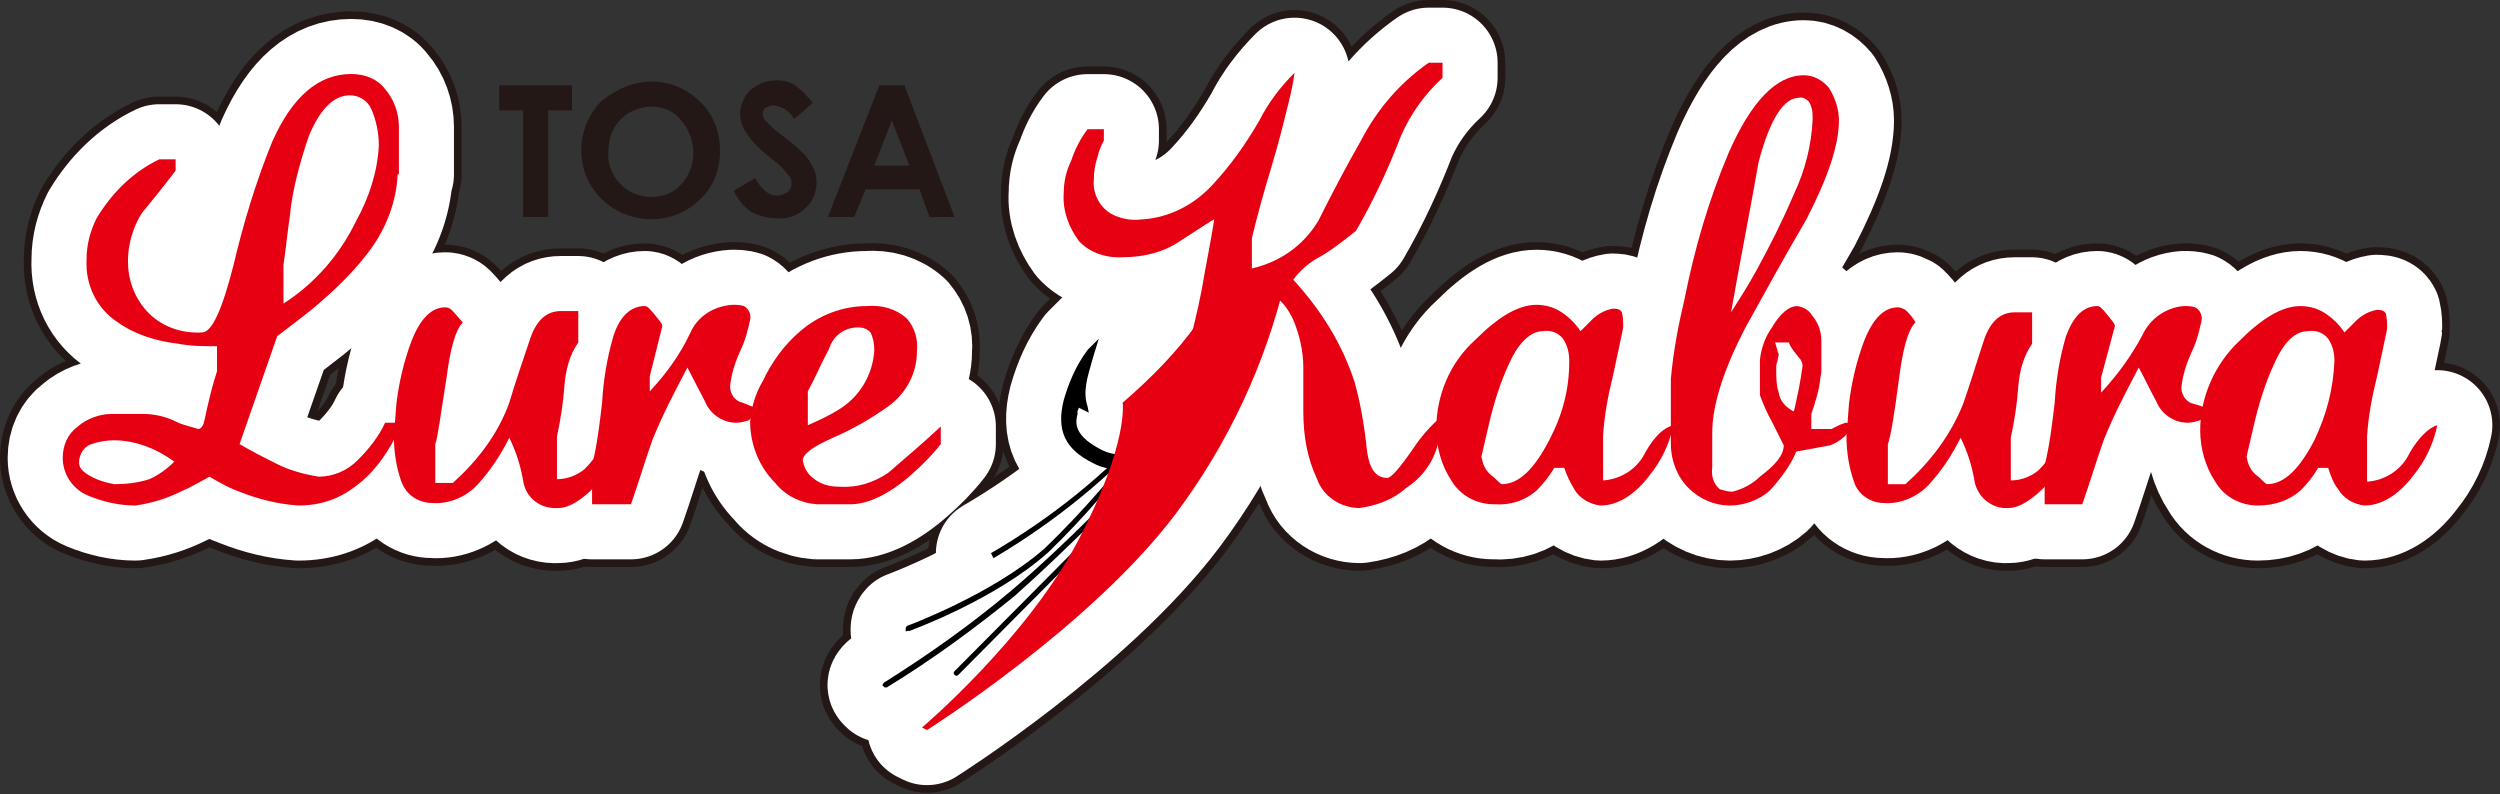
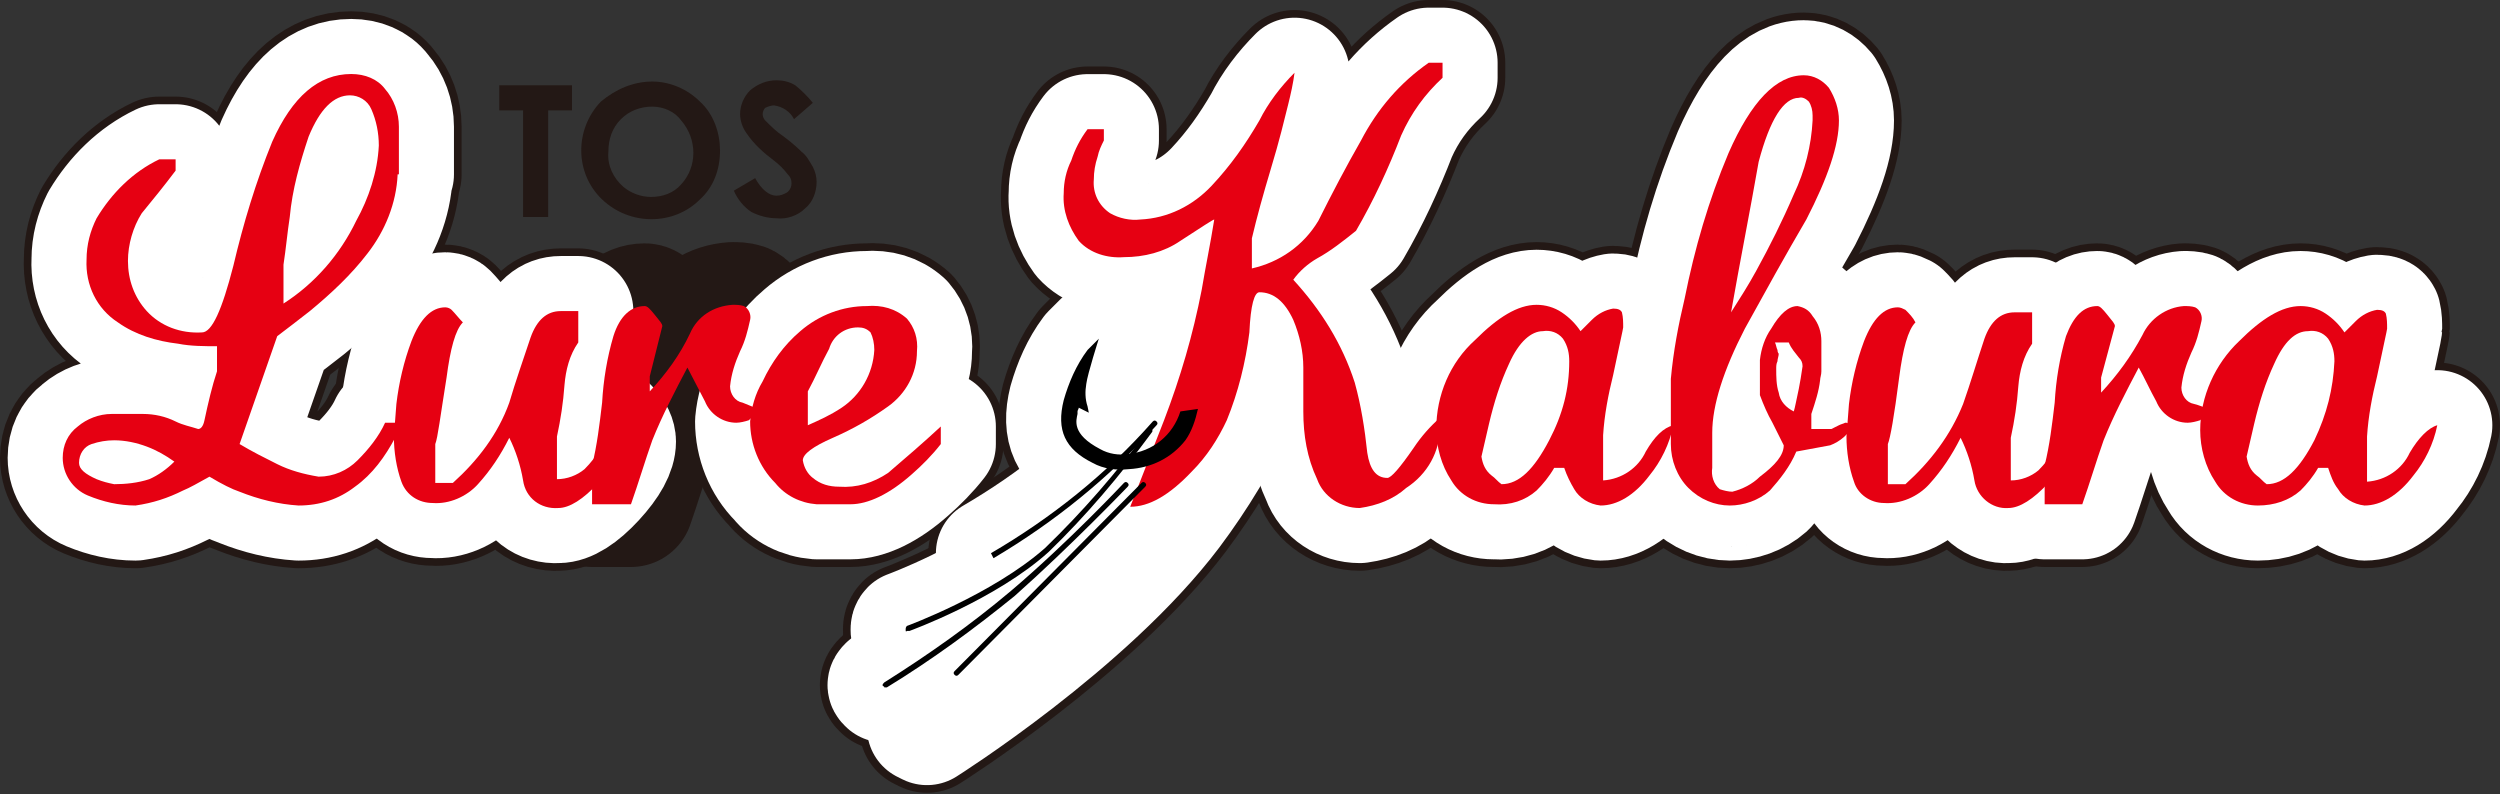
<svg xmlns="http://www.w3.org/2000/svg" version="1.1" id="レイヤー_1" x="0px" y="0px" viewBox="0 0 199.3 63.3" style="enable-background:new 0 0 199.3 63.3;" xml:space="preserve">
  <rect x="0" y="0" width="199.3" height="63.3" fill="#333333" stroke="none" />
  <style type="text/css">
	.st0{fill:#FFFFFF;stroke:#231815;stroke-width:10;stroke-linecap:round;stroke-linejoin:round;}
	.st1{fill:#FFFFFF;stroke:#FFFFFF;stroke-width:8.78;stroke-linecap:round;stroke-linejoin:round;}
	.st2{fill:#E60012;}
	.st3{fill:#231815;}
</style>
  <path class="st0" d="M31.7,13.9c-0.1,2.3-1,4.5-2.4,6.3c-1.3,1.7-2.9,3.2-4.6,4.6c-0.9,0.7-1.8,1.4-2.6,2l-3,8.6c1,0.6,2,1.1,3,1.6  c1,0.5,2.1,0.8,3.3,1c1.2,0,2.3-0.5,3.1-1.3c0.9-0.9,1.7-1.9,2.2-3h0.8v1.2c-0.8,1.5-1.8,2.9-3.2,3.9c-1.3,1-2.8,1.5-4.5,1.5  c-1.6-0.1-3.2-0.5-4.7-1.1c-0.6-0.2-1.4-0.6-2.4-1.2c-0.9,0.5-1.6,0.9-2.1,1.1c-1.2,0.6-2.4,1-3.8,1.2C9.5,40.3,8.2,40,7,39.5  c-1.2-0.5-2-1.7-2-3c0-1,0.4-1.9,1.2-2.5c0.7-0.6,1.7-1,2.7-1h2.5c0.9,0,1.8,0.2,2.6,0.6c0.6,0.3,1.2,0.4,1.8,0.6  c0.2,0,0.4-0.2,0.5-0.7c0.3-1.4,0.6-2.7,1-3.9v-2c-1,0-2.1,0-3.1-0.2c-1.7-0.2-3.4-0.7-4.8-1.7c-1.7-1.1-2.6-3-2.5-5  c0-1.2,0.3-2.3,0.8-3.3c1.2-2,2.9-3.7,5-4.7h1.3v0.9c-0.9,1.2-1.8,2.3-2.7,3.4c-0.7,1.1-1.1,2.5-1.1,3.8c0,1.5,0.5,2.9,1.5,4  c1.1,1.2,2.7,1.8,4.4,1.7c0.8,0,1.6-1.8,2.5-5.3c0.8-3.4,1.8-6.7,3.1-9.9c1.6-3.6,3.7-5.4,6.3-5.4c1.1,0,2.1,0.4,2.7,1.2  c0.7,0.8,1.1,1.9,1.1,3V13.9z M13.9,36.8c-0.7-0.5-1.4-0.9-2.2-1.2c-0.8-0.3-1.7-0.5-2.6-0.5c-0.6,0-1.2,0.1-1.8,0.3  c-0.6,0.2-1,0.8-1,1.5c0,0.5,0.5,0.9,1.4,1.3c0.5,0.2,0.9,0.3,1.4,0.4c0.9,0,1.9-0.1,2.8-0.4C12.6,37.9,13.3,37.4,13.9,36.8z   M30.2,11.6c0-1-0.2-2-0.6-2.9c-0.3-0.7-1-1.1-1.7-1.1c-1.3,0-2.4,1.1-3.3,3.3c-0.7,2.1-1.3,4.2-1.5,6.4c-0.2,1.3-0.3,2.5-0.5,3.8  v3.1c2.5-1.6,4.5-3.9,5.8-6.6C29.4,15.8,30.1,13.7,30.2,11.6z" />
  <path class="st0" d="M49.5,35.2c0,0.9-0.6,2-1.8,3.3s-2.3,2-3.2,2c-1.4,0.1-2.6-0.8-2.8-2.2c-0.2-1.2-0.6-2.4-1.1-3.4  c-0.7,1.4-1.5,2.6-2.5,3.7c-0.9,1-2.3,1.6-3.6,1.5c-1.1,0-2.1-0.6-2.5-1.7c-0.4-1.1-0.6-2.4-0.6-3.6l0.2-2.6c0.2-1.7,0.6-3.4,1.2-5  c0.7-1.8,1.6-2.7,2.7-2.7c0.2,0,0.4,0.1,0.5,0.2c0.3,0.3,0.6,0.7,0.9,1c-0.6,0.6-1,2.1-1.3,4.4c-0.5,3.1-0.7,4.8-0.9,5.3v3.1h1.4  c2-1.8,3.6-3.9,4.5-6.4c0.5-1.7,1.1-3.4,1.7-5.2c0.5-1.4,1.3-2.1,2.4-2.1h0.5h0.4c0.2,0,0.3,0,0.5,0v2.5c-0.7,1-1,2.2-1.1,3.4  c-0.1,1.4-0.3,2.7-0.6,4.1v3.4c0.8,0,1.6-0.3,2.2-0.8c1-1,1.7-2.2,2.2-3.6C49.3,34.3,49.5,34.8,49.5,35.2z" />
  <path class="st0" d="M60.6,32.7c-0.3,0.2-0.6,0.5-0.9,0.8c-0.3,0.1-0.7,0.2-1,0.2c-1.1,0-2.1-0.7-2.5-1.7l-1.4-2.7  c-1,1.9-2,3.8-2.8,5.8c-0.6,1.7-1.1,3.4-1.7,5.1h-3.1v-3.1c0.4-1.6,0.6-3.3,0.8-5c0.1-1.8,0.4-3.6,0.9-5.3c0.5-1.6,1.4-2.4,2.5-2.4  c0.2,0,0.4,0.2,0.8,0.7s0.6,0.7,0.6,0.9L51.8,30v1.2c1.3-1.4,2.4-2.9,3.2-4.6c0.6-1.4,1.9-2.2,3.4-2.3c0.3,0,0.6,0,0.9,0.1  c0.4,0.2,0.6,0.7,0.5,1.1c-0.2,0.9-0.4,1.7-0.8,2.5c-0.4,0.9-0.7,1.8-0.8,2.8c0,0.6,0.4,1.2,1,1.3C59.7,32.3,60.2,32.5,60.6,32.7z" />
  <path class="st0" d="M75,35.4c-0.7,0.9-1.5,1.7-2.3,2.4c-1.8,1.6-3.5,2.4-4.9,2.4h-2.7c-1.3-0.1-2.5-0.7-3.3-1.7  c-1.3-1.3-2-3.1-2-4.9c0.1-1.1,0.4-2.2,1-3.2c0.7-1.5,1.7-2.9,3-4c1.5-1.3,3.4-2,5.3-2c1.2-0.1,2.3,0.2,3.2,1  c0.6,0.7,0.9,1.6,0.8,2.6c0,1.8-0.9,3.4-2.3,4.4c-1.4,1-2.8,1.8-4.4,2.5c-1.6,0.7-2.4,1.3-2.4,1.8c0.1,0.6,0.4,1.1,0.8,1.4  c0.6,0.5,1.3,0.7,2.1,0.7c1.4,0.1,2.7-0.3,3.9-1.1c1.4-1.2,2.8-2.4,4.2-3.7V35.4z M69.7,27.9c0-0.5-0.1-1-0.3-1.4  c-0.3-0.3-0.6-0.4-1-0.4c-1.1,0-2,0.7-2.3,1.7c-0.6,1.1-1.1,2.3-1.7,3.4v2.7c0.9-0.4,1.8-0.8,2.7-1.4C68.6,31.5,69.6,29.8,69.7,27.9  L69.7,27.9z" />
  <path class="st0" d="M92.8,33.5c1.3-3.4,2.3-6.8,3-10.4c0.3-1.8,0.7-3.7,1-5.6c-0.1,0-1,0.6-2.7,1.7c-1.3,0.9-2.9,1.3-4.5,1.3  c-1.3,0.1-2.7-0.3-3.6-1.3c-0.8-1.1-1.3-2.4-1.2-3.8c0-0.9,0.2-1.8,0.6-2.6c0.3-0.9,0.7-1.7,1.3-2.5H88v0.9  c-0.2,0.4-0.4,0.8-0.5,1.3c-0.2,0.6-0.3,1.2-0.3,1.8c-0.1,1.1,0.4,2.1,1.3,2.7c0.7,0.4,1.6,0.6,2.4,0.5c2.2-0.1,4.2-1.1,5.7-2.7  c1.5-1.6,2.7-3.3,3.8-5.2c0.7-1.4,1.7-2.7,2.8-3.8c-0.1,0.8-0.3,1.7-0.5,2.5c-0.3,1.2-0.7,2.9-1.4,5.2c-0.6,2-1.1,3.8-1.5,5.5v2.4  c2.2-0.5,4.1-1.8,5.3-3.8c1.1-2.2,2.2-4.3,3.4-6.4c1.3-2.5,3.1-4.6,5.4-6.2h1.1v1.2c-1.4,1.3-2.5,2.8-3.3,4.6  c-1,2.6-2.2,5.2-3.6,7.6c-1,0.8-2,1.6-3.1,2.2c-0.7,0.4-1.4,1-1.9,1.7c2.2,2.4,3.9,5.1,4.9,8.2c0.5,1.8,0.8,3.7,1,5.6  c0.2,1.3,0.7,2,1.6,2c0.3,0,1-0.8,2.1-2.4c0.6-0.9,1.3-1.7,2.1-2.4c0,0.2,0,0.4,0,0.7c0,2-1,3.8-2.7,4.9c-1,0.9-2.3,1.4-3.7,1.6  c-1.5,0-2.9-0.9-3.4-2.3c-0.8-1.7-1.1-3.5-1.1-5.4v-3.5c0-1.3-0.3-2.6-0.8-3.8c-0.7-1.5-1.6-2.2-2.7-2.2c-0.4,0-0.7,1-0.8,3.2  c-0.3,2.4-0.9,4.8-1.8,7c-0.7,1.5-1.6,2.9-2.8,4.1c-1.8,1.9-3.4,2.8-4.9,2.8L92.8,33.5z" />
  <path class="st0" d="M133.4,33.9c-0.3,1.5-1,2.9-1.9,4c-1.2,1.6-2.6,2.4-3.9,2.4c-0.9-0.1-1.7-0.6-2.1-1.3c-0.3-0.5-0.6-1.1-0.8-1.7  h-0.8c-0.4,0.7-0.9,1.3-1.4,1.8c-0.9,0.8-2.1,1.2-3.4,1.1c-1.4,0-2.7-0.7-3.4-1.9c-0.8-1.2-1.2-2.7-1.2-4.1c0-2.7,1.1-5.3,3.1-7.1  c1.8-1.8,3.4-2.8,4.9-2.8c0.7,0,1.4,0.2,2,0.6c0.6,0.4,1.1,0.9,1.5,1.5c0.4-0.4,0.7-0.7,0.9-0.9c0.5-0.5,1.1-0.8,1.7-0.9  c0.4,0,0.6,0.1,0.7,0.3c0.1,0.4,0.1,0.8,0.1,1.2c0,0.1-0.3,1.4-0.8,3.8c-0.4,1.6-0.7,3.2-0.8,4.8v3.6c1.5-0.1,2.8-1,3.4-2.3  C131.9,34.8,132.6,34.1,133.4,33.9z M125.1,28.8c0-0.6-0.1-1.2-0.5-1.8c-0.4-0.5-1-0.7-1.6-0.6c-0.9,0-1.9,0.8-2.7,2.6  c-0.7,1.5-1.2,3.1-1.6,4.8c-0.2,0.9-0.4,1.7-0.6,2.6c0.1,0.6,0.3,1.1,0.8,1.5c0.3,0.2,0.5,0.5,0.8,0.7c1.4,0,2.6-1.2,3.8-3.5  C124.6,33,125.1,31,125.1,28.8L125.1,28.8z" />
  <path class="st0" d="M147.8,33.8c-0.4,0.8-1.1,1.4-1.9,1.7l-2.7,0.5c-0.5,1.2-1.3,2.2-2.1,3.1c-0.9,0.8-2.1,1.2-3.2,1.2  c-1.2,0-2.4-0.5-3.3-1.4c-0.9-0.9-1.4-2.2-1.4-3.5v-5.2c0.2-2.2,0.6-4.3,1.1-6.4c0.8-4,1.9-7.8,3.5-11.6c1.8-4.1,3.8-6.2,6-6.2  c0.8,0,1.5,0.4,2,1c0.5,0.8,0.8,1.7,0.8,2.6c0,2-0.9,4.6-2.6,7.9c-1.7,2.9-3.3,5.8-4.9,8.7c-1.7,3.3-2.6,6.1-2.6,8.3v2.8  c-0.1,0.6,0.1,1.3,0.6,1.7c0.3,0.1,0.7,0.2,1,0.2c0.8-0.2,1.6-0.6,2.2-1.2c1.2-0.9,1.9-1.7,1.9-2.5c-0.4-0.8-0.7-1.4-0.9-1.8  c-0.4-0.7-0.7-1.4-1-2.2v-2.8c0.1-0.9,0.4-1.8,0.9-2.5c0.7-1.2,1.4-1.8,2.1-1.8c0.5,0.1,0.9,0.3,1.2,0.8c0.5,0.6,0.7,1.3,0.7,2v2.4  c0,0.3-0.1,0.5-0.1,0.7c-0.1,0.9-0.4,1.8-0.7,2.7v1.2h1.6c0.2-0.1,0.4-0.2,0.6-0.3c0.2-0.1,0.3-0.1,0.5-0.2c0.1,0,0.2,0,0.3,0.1  C147.5,33.8,147.6,33.8,147.8,33.8z M144.5,9.6V9.2c0-0.4-0.1-0.8-0.3-1.1c-0.2-0.2-0.5-0.4-0.8-0.3c-1.2,0-2.3,1.7-3.2,5.1  c-0.7,4-1.5,8-2.2,12c0.7-1.1,1.4-2.2,2-3.3c1.1-2,2.1-4,3-6.1C143.9,13.6,144.4,11.6,144.5,9.6L144.5,9.6z M143.7,29.2  c0-0.3-0.1-0.5-0.3-0.7c-0.3-0.4-0.6-0.7-0.8-1.2h-1.1c0.1,0.2,0.1,0.4,0.2,0.6c0,0.2,0.1,0.3,0.1,0.3c0,0.2-0.1,0.4-0.1,0.6  c-0.1,0.2-0.1,0.4-0.1,0.6c0,0.6,0,1.3,0.2,1.9c0.1,0.7,0.6,1.2,1.2,1.5c0.1-0.3,0.2-0.9,0.4-1.8C143.5,30.5,143.6,29.9,143.7,29.2  L143.7,29.2z" />
  <path class="st0" d="M165.1,35.2c0,0.9-0.6,2-1.8,3.3s-2.3,2-3.2,2c-1.3,0.1-2.5-0.9-2.7-2.2c-0.2-1.2-0.6-2.4-1.1-3.4  c-0.7,1.4-1.5,2.6-2.5,3.7c-0.9,1-2.3,1.6-3.6,1.5c-1.1,0-2.1-0.7-2.4-1.7c-0.4-1.1-0.6-2.4-0.6-3.6l0.2-2.6c0.2-1.7,0.6-3.4,1.2-5  c0.7-1.8,1.6-2.7,2.7-2.7c0.2,0,0.4,0.1,0.6,0.2c0.3,0.3,0.6,0.6,0.8,1c-0.6,0.6-1,2.1-1.3,4.4c-0.4,3.1-0.7,4.8-0.9,5.3v3.2h1.4  c2-1.8,3.6-3.9,4.6-6.4c0.6-1.7,1.1-3.4,1.7-5.2c0.5-1.4,1.3-2.1,2.4-2.1h0.5h0.4c0.2,0,0.3,0,0.5,0v2.5c-0.7,1-1,2.2-1.1,3.4  c-0.1,1.4-0.3,2.7-0.6,4.1v3.4c0.8,0,1.6-0.3,2.2-0.8c1-1,1.7-2.2,2.2-3.6C164.9,34.3,165.1,34.8,165.1,35.2z" />
  <path class="st0" d="M176.3,32.7l-0.9,0.8c-0.3,0.1-0.7,0.2-1,0.2c-1.1,0-2.1-0.7-2.5-1.7c-0.5-0.9-0.9-1.8-1.4-2.7  c-1,1.9-2,3.8-2.8,5.8c-0.6,1.7-1.1,3.4-1.7,5.1H163v-3.1c0.4-1.6,0.6-3.3,0.8-5c0.1-1.8,0.4-3.6,0.9-5.3c0.6-1.6,1.4-2.4,2.5-2.4  c0.2,0,0.4,0.2,0.8,0.7s0.6,0.7,0.6,0.9l-1.1,4.1v1.2c1.3-1.4,2.4-2.9,3.3-4.6c0.6-1.3,1.9-2.2,3.3-2.3c0.3,0,0.6,0,0.9,0.1  c0.4,0.2,0.6,0.7,0.5,1.1c-0.2,0.9-0.4,1.7-0.8,2.5c-0.4,0.9-0.7,1.8-0.8,2.8c0,0.6,0.4,1.2,1,1.3C175.3,32.3,175.8,32.5,176.3,32.7  z" />
  <path class="st0" d="M194.3,33.9c-0.3,1.5-1,2.9-1.9,4c-1.2,1.6-2.6,2.4-3.9,2.4c-0.9-0.1-1.7-0.6-2.1-1.3c-0.4-0.5-0.6-1.1-0.8-1.7  h-0.8c-0.4,0.7-0.9,1.3-1.4,1.8c-0.9,0.8-2.1,1.2-3.4,1.2c-1.4,0-2.7-0.7-3.4-1.9c-0.8-1.2-1.2-2.7-1.2-4.1c0-2.7,1.2-5.3,3.1-7.1  c1.8-1.8,3.4-2.8,4.9-2.8c0.7,0,1.4,0.2,2,0.6c0.6,0.4,1.1,0.9,1.5,1.5c0.4-0.4,0.7-0.7,0.9-0.9c0.5-0.5,1.1-0.8,1.7-0.9  c0.4,0,0.6,0.1,0.7,0.3c0.1,0.4,0.1,0.8,0.1,1.2c0,0.1-0.3,1.4-0.8,3.8c-0.4,1.6-0.7,3.2-0.8,4.8v3.6c1.5-0.1,2.8-1,3.4-2.3  C192.8,34.9,193.6,34.1,194.3,33.9z M186.1,28.8c0-0.6-0.1-1.2-0.5-1.8c-0.4-0.5-1-0.7-1.6-0.6c-1,0-1.9,0.8-2.7,2.6  c-0.7,1.5-1.2,3.1-1.6,4.8c-0.2,0.9-0.4,1.7-0.6,2.6c0.1,0.6,0.3,1.1,0.8,1.5c0.3,0.2,0.5,0.5,0.8,0.7c1.4,0,2.6-1.2,3.8-3.5  C185.5,33,186,31,186.1,28.8L186.1,28.8z" />
  <path class="st0" d="M95.5,32.6c-0.2,0.9-0.5,1.8-1,2.5c-1.1,1.4-2.7,2.2-4.5,2.3l0,0c-1,0.1-2,0-2.9-0.5c-2.2-1.1-2.9-2.6-2.3-5  c0.4-1.4,1-2.8,1.9-4l0.9-0.9c0,0-0.9,2.8-1,3.6c-0.1,0.6-0.1,1.2,0.1,1.8l0.1,0.5l-0.4-0.2L86,32.5c0,0.1-0.1,0.2-0.1,0.3  c0,0,0,0.1,0,0.2c-0.1,0.5-0.5,1.6,1.8,2.8c0.7,0.4,1.5,0.5,2.2,0.4c2-0.2,3.6-1.5,4.2-3.4L95.5,32.6z" />
  <path class="st0" d="M79,44.1L79,44.1c4.8-2.8,9.2-6.3,12.9-10.5l0,0c0.1-0.1,0.2-0.1,0.3,0c0,0,0,0,0,0l0,0c0.1,0.1,0.1,0.2,0,0.3  c0,0,0,0,0,0l0,0c-3.8,4.2-8.1,7.7-13,10.6l0,0L79,44.1z" />
  <path class="st0" d="M72.2,50.2c0-0.1,0-0.2,0.1-0.3l0,0c0,0,6.8-2.5,11-6.2l0,0c3-2.9,5.7-6,8.2-9.4l0,0c0.1-0.1,0.2-0.1,0.3-0.1  c0,0,0,0,0,0l0,0c0.1,0.1,0.1,0.2,0,0.3l0,0c-2.5,3.4-5.2,6.6-8.2,9.5l0,0c-4.2,3.8-11.1,6.3-11.1,6.3l0,0c-0.1,0-0.1,0-0.2,0l0,0  C72.2,50.4,72.2,50.3,72.2,50.2z" />
  <path class="st0" d="M70.4,54.7c-0.1-0.1,0-0.2,0.1-0.3l0,0c3.5-2.2,6.9-4.6,10.1-7.3l0,0c4.6-3.9,9-8.6,9-8.6l0,0  c0.1-0.1,0.2-0.1,0.3,0l0,0c0.1,0.1,0.1,0.2,0,0.3l0,0c0,0-4.5,4.7-9,8.7l0,0c-3.2,2.6-6.6,5.1-10.2,7.3l0,0c-0.1,0-0.1,0-0.2,0l0,0  C70.5,54.8,70.5,54.7,70.4,54.7L70.4,54.7z" />
  <path class="st0" d="M76.1,53.8c-0.1-0.1-0.1-0.2,0-0.3c0,0,0,0,0,0l0,0l14.9-15c0.1-0.1,0.2-0.1,0.3,0c0,0,0,0,0,0l0,0  c0.1,0.1,0.1,0.2,0,0.3c0,0,0,0,0,0l0,0l-14.9,15C76.3,53.9,76.2,53.9,76.1,53.8L76.1,53.8L76.1,53.8z" />
  <path class="st0" d="M99.9,22.9c1.4-0.4,2.6-0.7,2.6-0.7l0,0c-1.6,6.8-4.6,13.2-8.8,18.8c-6.8,9-19.8,17.2-19.8,17.2l0,0l-0.4-0.2  c0,0,8.4-7.1,12.5-15c4-7.7,3.5-10.9,3.5-10.9c2.2-1.9,4.3-4,6-6.4c0.4-0.6,0.7-1.2,1-1.8C96.5,24.1,98.3,23.3,99.9,22.9z" />
  <path class="st0" d="M98.8,25.6l0.1,0.1L98.8,25.6z" />
  <path class="st1" d="M31.7,13.9c-0.1,2.3-1,4.5-2.4,6.3c-1.3,1.7-2.9,3.2-4.6,4.6c-0.9,0.7-1.8,1.4-2.6,2l-3,8.6c1,0.6,2,1.1,3,1.6  c1,0.5,2.1,0.8,3.3,1c1.2,0,2.3-0.5,3.1-1.3c0.9-0.9,1.7-1.9,2.2-3h0.8v1.2c-0.8,1.5-1.8,2.9-3.2,3.9c-1.3,1-2.8,1.5-4.5,1.5  c-1.6-0.1-3.2-0.5-4.7-1.1c-0.6-0.2-1.4-0.6-2.4-1.2c-0.9,0.5-1.6,0.9-2.1,1.1c-1.2,0.6-2.4,1-3.8,1.2C9.5,40.3,8.2,40,7,39.5  c-1.2-0.5-2-1.7-2-3c0-1,0.4-1.9,1.2-2.5c0.7-0.6,1.7-1,2.7-1h2.5c0.9,0,1.8,0.2,2.6,0.6c0.6,0.3,1.2,0.4,1.8,0.6  c0.2,0,0.4-0.2,0.5-0.7c0.3-1.4,0.6-2.7,1-3.9v-2c-1,0-2.1,0-3.1-0.2c-1.7-0.2-3.4-0.7-4.8-1.7c-1.7-1.1-2.6-3-2.5-5  c0-1.2,0.3-2.3,0.8-3.3c1.2-2,2.9-3.7,5-4.7h1.3v0.9c-0.9,1.2-1.8,2.3-2.7,3.4c-0.7,1.1-1.1,2.5-1.1,3.8c0,1.5,0.5,2.9,1.5,4  c1.1,1.2,2.7,1.8,4.4,1.7c0.8,0,1.6-1.8,2.5-5.3c0.8-3.4,1.8-6.7,3.1-9.9c1.6-3.6,3.7-5.4,6.3-5.4c1.1,0,2.1,0.4,2.7,1.2  c0.7,0.8,1.1,1.9,1.1,3V13.9z M13.9,36.8c-0.7-0.5-1.4-0.9-2.2-1.2c-0.8-0.3-1.7-0.5-2.6-0.5c-0.6,0-1.2,0.1-1.8,0.3  c-0.6,0.2-1,0.8-1,1.5c0,0.5,0.5,0.9,1.4,1.3c0.5,0.2,0.9,0.3,1.4,0.4c0.9,0,1.9-0.1,2.8-0.4C12.6,37.9,13.3,37.4,13.9,36.8z   M30.2,11.6c0-1-0.2-2-0.6-2.9c-0.3-0.7-1-1.1-1.7-1.1c-1.3,0-2.4,1.1-3.3,3.3c-0.7,2.1-1.3,4.2-1.5,6.4c-0.2,1.3-0.3,2.5-0.5,3.8  v3.1c2.5-1.6,4.5-3.9,5.8-6.6C29.4,15.8,30.1,13.7,30.2,11.6z" />
  <path class="st1" d="M49.5,35.2c0,0.9-0.6,2-1.8,3.3s-2.3,2-3.2,2c-1.4,0.1-2.6-0.8-2.8-2.2c-0.2-1.2-0.6-2.4-1.1-3.4  c-0.7,1.4-1.5,2.6-2.5,3.7c-0.9,1-2.3,1.6-3.6,1.5c-1.1,0-2.1-0.6-2.5-1.7c-0.4-1.1-0.6-2.4-0.6-3.6l0.2-2.6c0.2-1.7,0.6-3.4,1.2-5  c0.7-1.8,1.6-2.7,2.7-2.7c0.2,0,0.4,0.1,0.5,0.2c0.3,0.3,0.6,0.7,0.9,1c-0.6,0.6-1,2.1-1.3,4.4c-0.5,3.1-0.7,4.8-0.9,5.3v3.1h1.4  c2-1.8,3.6-3.9,4.5-6.4c0.5-1.7,1.1-3.4,1.7-5.2c0.5-1.4,1.3-2.1,2.4-2.1h0.5h0.4c0.2,0,0.3,0,0.5,0v2.5c-0.7,1-1,2.2-1.1,3.4  c-0.1,1.4-0.3,2.7-0.6,4.1v3.4c0.8,0,1.6-0.3,2.2-0.8c1-1,1.7-2.2,2.2-3.6C49.3,34.3,49.5,34.8,49.5,35.2z" />
-   <path class="st1" d="M60.6,32.7c-0.3,0.2-0.6,0.5-0.9,0.8c-0.3,0.1-0.7,0.2-1,0.2c-1.1,0-2.1-0.7-2.5-1.7l-1.4-2.7  c-1,1.9-2,3.8-2.8,5.8c-0.6,1.7-1.1,3.4-1.7,5.1h-3.1v-3.1c0.4-1.6,0.6-3.3,0.8-5c0.1-1.8,0.4-3.6,0.9-5.3c0.5-1.6,1.4-2.4,2.5-2.4  c0.2,0,0.4,0.2,0.8,0.7s0.6,0.7,0.6,0.9L51.8,30v1.2c1.3-1.4,2.4-2.9,3.2-4.6c0.6-1.4,1.9-2.2,3.4-2.3c0.3,0,0.6,0,0.9,0.1  c0.4,0.2,0.6,0.7,0.5,1.1c-0.2,0.9-0.4,1.7-0.8,2.5c-0.4,0.9-0.7,1.8-0.8,2.8c0,0.6,0.4,1.2,1,1.3C59.7,32.3,60.2,32.5,60.6,32.7z" />
  <path class="st1" d="M75,35.4c-0.7,0.9-1.5,1.7-2.3,2.4c-1.8,1.6-3.5,2.4-4.9,2.4h-2.7c-1.3-0.1-2.5-0.7-3.3-1.7  c-1.3-1.3-2-3.1-2-4.9c0.1-1.1,0.4-2.2,1-3.2c0.7-1.5,1.7-2.9,3-4c1.5-1.3,3.4-2,5.3-2c1.2-0.1,2.3,0.2,3.2,1  c0.6,0.7,0.9,1.6,0.8,2.6c0,1.8-0.9,3.4-2.3,4.4c-1.4,1-2.8,1.8-4.4,2.5c-1.6,0.7-2.4,1.3-2.4,1.8c0.1,0.6,0.4,1.1,0.8,1.4  c0.6,0.5,1.3,0.7,2.1,0.7c1.4,0.1,2.7-0.3,3.9-1.1c1.4-1.2,2.8-2.4,4.2-3.7V35.4z M69.7,27.9c0-0.5-0.1-1-0.3-1.4  c-0.3-0.3-0.6-0.4-1-0.4c-1.1,0-2,0.7-2.3,1.7c-0.6,1.1-1.1,2.3-1.7,3.4v2.7c0.9-0.4,1.8-0.8,2.7-1.4C68.6,31.5,69.6,29.8,69.7,27.9  L69.7,27.9z" />
  <path class="st1" d="M92.8,33.5c1.3-3.4,2.3-6.8,3-10.4c0.3-1.8,0.7-3.7,1-5.6c-0.1,0-1,0.6-2.7,1.7c-1.3,0.9-2.9,1.3-4.5,1.3  c-1.3,0.1-2.7-0.3-3.6-1.3c-0.8-1.1-1.3-2.4-1.2-3.8c0-0.9,0.2-1.8,0.6-2.6c0.3-0.9,0.7-1.7,1.3-2.5H88v0.9  c-0.2,0.4-0.4,0.8-0.5,1.3c-0.2,0.6-0.3,1.2-0.3,1.8c-0.1,1.1,0.4,2.1,1.3,2.7c0.7,0.4,1.6,0.6,2.4,0.5c2.2-0.1,4.2-1.1,5.7-2.7  c1.5-1.6,2.7-3.3,3.8-5.2c0.7-1.4,1.7-2.7,2.8-3.8c-0.1,0.8-0.3,1.7-0.5,2.5c-0.3,1.2-0.7,2.9-1.4,5.2c-0.6,2-1.1,3.8-1.5,5.5v2.4  c2.2-0.5,4.1-1.8,5.3-3.8c1.1-2.2,2.2-4.3,3.4-6.4c1.3-2.5,3.1-4.6,5.4-6.2h1.1v1.2c-1.4,1.3-2.5,2.8-3.3,4.6  c-1,2.6-2.2,5.2-3.6,7.6c-1,0.8-2,1.6-3.1,2.2c-0.7,0.4-1.4,1-1.9,1.7c2.2,2.4,3.9,5.1,4.9,8.2c0.5,1.8,0.8,3.7,1,5.6  c0.2,1.3,0.7,2,1.6,2c0.3,0,1-0.8,2.1-2.4c0.6-0.9,1.3-1.7,2.1-2.4c0,0.2,0,0.4,0,0.7c0,2-1,3.8-2.7,4.9c-1,0.9-2.3,1.4-3.7,1.6  c-1.5,0-2.9-0.9-3.4-2.3c-0.8-1.7-1.1-3.5-1.1-5.4v-3.5c0-1.3-0.3-2.6-0.8-3.8c-0.7-1.5-1.6-2.2-2.7-2.2c-0.4,0-0.7,1-0.8,3.2  c-0.3,2.4-0.9,4.8-1.8,7c-0.7,1.5-1.6,2.9-2.8,4.1c-1.8,1.9-3.4,2.8-4.9,2.8L92.8,33.5z" />
  <path class="st1" d="M133.4,33.9c-0.3,1.5-1,2.9-1.9,4c-1.2,1.6-2.6,2.4-3.9,2.4c-0.9-0.1-1.7-0.6-2.1-1.3c-0.3-0.5-0.6-1.1-0.8-1.7  h-0.8c-0.4,0.7-0.9,1.3-1.4,1.8c-0.9,0.8-2.1,1.2-3.4,1.1c-1.4,0-2.7-0.7-3.4-1.9c-0.8-1.2-1.2-2.7-1.2-4.1c0-2.7,1.1-5.3,3.1-7.1  c1.8-1.8,3.4-2.8,4.9-2.8c0.7,0,1.4,0.2,2,0.6c0.6,0.4,1.1,0.9,1.5,1.5c0.4-0.4,0.7-0.7,0.9-0.9c0.5-0.5,1.1-0.8,1.7-0.9  c0.4,0,0.6,0.1,0.7,0.3c0.1,0.4,0.1,0.8,0.1,1.2c0,0.1-0.3,1.4-0.8,3.8c-0.4,1.6-0.7,3.2-0.8,4.8v3.6c1.5-0.1,2.8-1,3.4-2.3  C131.9,34.8,132.6,34.1,133.4,33.9z M125.1,28.8c0-0.6-0.1-1.2-0.5-1.8c-0.4-0.5-1-0.7-1.6-0.6c-0.9,0-1.9,0.8-2.7,2.6  c-0.7,1.5-1.2,3.1-1.6,4.8c-0.2,0.9-0.4,1.7-0.6,2.6c0.1,0.6,0.3,1.1,0.8,1.5c0.3,0.2,0.5,0.5,0.8,0.7c1.4,0,2.6-1.2,3.8-3.5  C124.6,33,125.1,31,125.1,28.8L125.1,28.8z" />
  <path class="st1" d="M147.8,33.8c-0.4,0.8-1.1,1.4-1.9,1.7l-2.7,0.5c-0.5,1.2-1.3,2.2-2.1,3.1c-0.9,0.8-2.1,1.2-3.2,1.2  c-1.2,0-2.4-0.5-3.3-1.4c-0.9-0.9-1.4-2.2-1.4-3.5v-5.2c0.2-2.2,0.6-4.3,1.1-6.4c0.8-4,1.9-7.8,3.5-11.6c1.8-4.1,3.8-6.2,6-6.2  c0.8,0,1.5,0.4,2,1c0.5,0.8,0.8,1.7,0.8,2.6c0,2-0.9,4.6-2.6,7.9c-1.7,2.9-3.3,5.8-4.9,8.7c-1.7,3.3-2.6,6.1-2.6,8.3v2.8  c-0.1,0.6,0.1,1.3,0.6,1.7c0.3,0.1,0.7,0.2,1,0.2c0.8-0.2,1.6-0.6,2.2-1.2c1.2-0.9,1.9-1.7,1.9-2.5c-0.4-0.8-0.7-1.4-0.9-1.8  c-0.4-0.7-0.7-1.4-1-2.2v-2.8c0.1-0.9,0.4-1.8,0.9-2.5c0.7-1.2,1.4-1.8,2.1-1.8c0.5,0.1,0.9,0.3,1.2,0.8c0.5,0.6,0.7,1.3,0.7,2v2.4  c0,0.3-0.1,0.5-0.1,0.7c-0.1,0.9-0.4,1.8-0.7,2.7v1.2h1.6c0.2-0.1,0.4-0.2,0.6-0.3c0.2-0.1,0.3-0.1,0.5-0.2c0.1,0,0.2,0,0.3,0.1  C147.5,33.8,147.6,33.8,147.8,33.8z M144.5,9.6V9.2c0-0.4-0.1-0.8-0.3-1.1c-0.2-0.2-0.5-0.4-0.8-0.3c-1.2,0-2.3,1.7-3.2,5.1  c-0.7,4-1.5,8-2.2,12c0.7-1.1,1.4-2.2,2-3.3c1.1-2,2.1-4,3-6.1C143.9,13.6,144.4,11.6,144.5,9.6L144.5,9.6z M143.7,29.2  c0-0.3-0.1-0.5-0.3-0.7c-0.3-0.4-0.6-0.7-0.8-1.2h-1.1c0.1,0.2,0.1,0.4,0.2,0.6c0,0.2,0.1,0.3,0.1,0.3c0,0.2-0.1,0.4-0.1,0.6  c-0.1,0.2-0.1,0.4-0.1,0.6c0,0.6,0,1.3,0.2,1.9c0.1,0.7,0.6,1.2,1.2,1.5c0.1-0.3,0.2-0.9,0.4-1.8C143.5,30.5,143.6,29.9,143.7,29.2  L143.7,29.2z" />
  <path class="st1" d="M165.1,35.2c0,0.9-0.6,2-1.8,3.3s-2.3,2-3.2,2c-1.3,0.1-2.5-0.9-2.7-2.2c-0.2-1.2-0.6-2.4-1.1-3.4  c-0.7,1.4-1.5,2.6-2.5,3.7c-0.9,1-2.3,1.6-3.6,1.5c-1.1,0-2.1-0.7-2.4-1.7c-0.4-1.1-0.6-2.4-0.6-3.6l0.2-2.6c0.2-1.7,0.6-3.4,1.2-5  c0.7-1.8,1.6-2.7,2.7-2.7c0.2,0,0.4,0.1,0.6,0.2c0.3,0.3,0.6,0.6,0.8,1c-0.6,0.6-1,2.1-1.3,4.4c-0.4,3.1-0.7,4.8-0.9,5.3v3.2h1.4  c2-1.8,3.6-3.9,4.6-6.4c0.6-1.7,1.1-3.4,1.7-5.2c0.5-1.4,1.3-2.1,2.4-2.1h0.5h0.4c0.2,0,0.3,0,0.5,0v2.5c-0.7,1-1,2.2-1.1,3.4  c-0.1,1.4-0.3,2.7-0.6,4.1v3.4c0.8,0,1.6-0.3,2.2-0.8c1-1,1.7-2.2,2.2-3.6C164.9,34.3,165.1,34.8,165.1,35.2z" />
  <path class="st1" d="M176.3,32.7l-0.9,0.8c-0.3,0.1-0.7,0.2-1,0.2c-1.1,0-2.1-0.7-2.5-1.7c-0.5-0.9-0.9-1.8-1.4-2.7  c-1,1.9-2,3.8-2.8,5.8c-0.6,1.7-1.1,3.4-1.7,5.1H163v-3.1c0.4-1.6,0.6-3.3,0.8-5c0.1-1.8,0.4-3.6,0.9-5.3c0.6-1.6,1.4-2.4,2.5-2.4  c0.2,0,0.4,0.2,0.8,0.7s0.6,0.7,0.6,0.9l-1.1,4.1v1.2c1.3-1.4,2.4-2.9,3.3-4.6c0.6-1.3,1.9-2.2,3.3-2.3c0.3,0,0.6,0,0.9,0.1  c0.4,0.2,0.6,0.7,0.5,1.1c-0.2,0.9-0.4,1.7-0.8,2.5c-0.4,0.9-0.7,1.8-0.8,2.8c0,0.6,0.4,1.2,1,1.3C175.3,32.3,175.8,32.5,176.3,32.7  z" />
  <path class="st1" d="M194.3,33.9c-0.3,1.5-1,2.9-1.9,4c-1.2,1.6-2.6,2.4-3.9,2.4c-0.9-0.1-1.7-0.6-2.1-1.3c-0.4-0.5-0.6-1.1-0.8-1.7  h-0.8c-0.4,0.7-0.9,1.3-1.4,1.8c-0.9,0.8-2.1,1.2-3.4,1.2c-1.4,0-2.7-0.7-3.4-1.9c-0.8-1.2-1.2-2.7-1.2-4.1c0-2.7,1.2-5.3,3.1-7.1  c1.8-1.8,3.4-2.8,4.9-2.8c0.7,0,1.4,0.2,2,0.6c0.6,0.4,1.1,0.9,1.5,1.5c0.4-0.4,0.7-0.7,0.9-0.9c0.5-0.5,1.1-0.8,1.7-0.9  c0.4,0,0.6,0.1,0.7,0.3c0.1,0.4,0.1,0.8,0.1,1.2c0,0.1-0.3,1.4-0.8,3.8c-0.4,1.6-0.7,3.2-0.8,4.8v3.6c1.5-0.1,2.8-1,3.4-2.3  C192.8,34.9,193.6,34.1,194.3,33.9z M186.1,28.8c0-0.6-0.1-1.2-0.5-1.8c-0.4-0.5-1-0.7-1.6-0.6c-1,0-1.9,0.8-2.7,2.6  c-0.7,1.5-1.2,3.1-1.6,4.8c-0.2,0.9-0.4,1.7-0.6,2.6c0.1,0.6,0.3,1.1,0.8,1.5c0.3,0.2,0.5,0.5,0.8,0.7c1.4,0,2.6-1.2,3.8-3.5  C185.5,33,186,31,186.1,28.8L186.1,28.8z" />
  <path class="st1" d="M95.5,32.6c-0.2,0.9-0.5,1.8-1,2.5c-1.1,1.4-2.7,2.2-4.5,2.3l0,0c-1,0.1-2,0-2.9-0.5c-2.2-1.1-2.9-2.6-2.3-5  c0.4-1.4,1-2.8,1.9-4l0.9-0.9c0,0-0.9,2.8-1,3.6c-0.1,0.6-0.1,1.2,0.1,1.8l0.1,0.5l-0.4-0.2L86,32.5c0,0.1-0.1,0.2-0.1,0.3  c0,0,0,0.1,0,0.2c-0.1,0.5-0.5,1.6,1.8,2.8c0.7,0.4,1.5,0.5,2.2,0.4c2-0.2,3.6-1.5,4.2-3.4L95.5,32.6z" />
  <path class="st1" d="M79,44.1L79,44.1c4.8-2.8,9.2-6.3,12.9-10.5l0,0c0.1-0.1,0.2-0.1,0.3,0c0,0,0,0,0,0l0,0c0.1,0.1,0.1,0.2,0,0.3  c0,0,0,0,0,0l0,0c-3.8,4.2-8.1,7.7-13,10.6l0,0L79,44.1z" />
  <path class="st1" d="M72.2,50.2c0-0.1,0-0.2,0.1-0.3l0,0c0,0,6.8-2.5,11-6.2l0,0c3-2.9,5.7-6,8.2-9.4l0,0c0.1-0.1,0.2-0.1,0.3-0.1  c0,0,0,0,0,0l0,0c0.1,0.1,0.1,0.2,0,0.3l0,0c-2.5,3.4-5.2,6.6-8.2,9.5l0,0c-4.2,3.8-11.1,6.3-11.1,6.3l0,0c-0.1,0-0.1,0-0.2,0l0,0  C72.2,50.4,72.2,50.3,72.2,50.2z" />
  <path class="st1" d="M70.4,54.7c-0.1-0.1,0-0.2,0.1-0.3l0,0c3.5-2.2,6.9-4.6,10.1-7.3l0,0c4.6-3.9,9-8.6,9-8.6l0,0  c0.1-0.1,0.2-0.1,0.3,0l0,0c0.1,0.1,0.1,0.2,0,0.3l0,0c0,0-4.5,4.7-9,8.7l0,0c-3.2,2.6-6.6,5.1-10.2,7.3l0,0c-0.1,0-0.1,0-0.2,0l0,0  C70.5,54.8,70.5,54.7,70.4,54.7L70.4,54.7z" />
  <path class="st1" d="M76.1,53.8c-0.1-0.1-0.1-0.2,0-0.3c0,0,0,0,0,0l0,0l14.9-15c0.1-0.1,0.2-0.1,0.3,0c0,0,0,0,0,0l0,0  c0.1,0.1,0.1,0.2,0,0.3c0,0,0,0,0,0l0,0l-14.9,15C76.3,53.9,76.2,53.9,76.1,53.8L76.1,53.8L76.1,53.8z" />
  <path class="st1" d="M99.9,22.9c1.4-0.4,2.6-0.7,2.6-0.7l0,0c-1.6,6.8-4.6,13.2-8.8,18.8c-6.8,9-19.8,17.2-19.8,17.2l0,0l-0.4-0.2  c0,0,8.4-7.1,12.5-15c4-7.7,3.5-10.9,3.5-10.9c2.2-1.9,4.3-4,6-6.4c0.4-0.6,0.7-1.2,1-1.8C96.5,24.1,98.3,23.3,99.9,22.9z" />
  <path class="st1" d="M98.8,25.6l0.1,0.1L98.8,25.6z" />
  <path class="st2" d="M31.7,13.9c-0.1,2.3-1,4.5-2.4,6.3c-1.3,1.7-2.9,3.2-4.6,4.6c-0.9,0.7-1.8,1.4-2.6,2l-3,8.6c1,0.6,2,1.1,3,1.6  c1,0.5,2.1,0.8,3.3,1c1.2,0,2.3-0.5,3.1-1.3c0.9-0.9,1.7-1.9,2.2-3h0.8v1.2c-0.8,1.5-1.8,2.9-3.2,3.9c-1.3,1-2.8,1.5-4.5,1.5  c-1.6-0.1-3.2-0.5-4.7-1.1c-0.6-0.2-1.4-0.6-2.4-1.2c-0.9,0.5-1.6,0.9-2.1,1.1c-1.2,0.6-2.4,1-3.8,1.2C9.5,40.3,8.2,40,7,39.5  c-1.2-0.5-2-1.7-2-3c0-1,0.4-1.9,1.2-2.5c0.7-0.6,1.7-1,2.7-1h2.5c0.9,0,1.8,0.2,2.6,0.6c0.6,0.3,1.2,0.4,1.8,0.6  c0.2,0,0.4-0.2,0.5-0.7c0.3-1.4,0.6-2.7,1-3.9v-2c-1,0-2.1,0-3.1-0.2c-1.7-0.2-3.4-0.7-4.8-1.7c-1.7-1.1-2.6-3-2.5-5  c0-1.2,0.3-2.3,0.8-3.3c1.2-2,2.9-3.7,5-4.7h1.3v0.9c-0.9,1.2-1.8,2.3-2.7,3.4c-0.7,1.1-1.1,2.5-1.1,3.8c0,1.5,0.5,2.9,1.5,4  c1.1,1.2,2.7,1.8,4.4,1.7c0.8,0,1.6-1.8,2.5-5.3c0.8-3.4,1.8-6.7,3.1-9.9c1.6-3.6,3.7-5.4,6.3-5.4c1.1,0,2.1,0.4,2.7,1.2  c0.7,0.8,1.1,1.9,1.1,3V13.9z M13.9,36.8c-0.7-0.5-1.4-0.9-2.2-1.2c-0.8-0.3-1.7-0.5-2.6-0.5c-0.6,0-1.2,0.1-1.8,0.3  c-0.6,0.2-1,0.8-1,1.5c0,0.5,0.5,0.9,1.4,1.3c0.5,0.2,0.9,0.3,1.4,0.4c0.9,0,1.9-0.1,2.8-0.4C12.6,37.9,13.3,37.4,13.9,36.8z   M30.2,11.6c0-1-0.2-2-0.6-2.9c-0.3-0.7-1-1.1-1.7-1.1c-1.3,0-2.4,1.1-3.3,3.3c-0.7,2.1-1.3,4.2-1.5,6.4c-0.2,1.3-0.3,2.5-0.5,3.8  v3.1c2.5-1.6,4.5-3.9,5.8-6.6C29.4,15.8,30.1,13.7,30.2,11.6z" />
  <path class="st2" d="M49.5,35.2c0,0.9-0.6,2-1.8,3.3s-2.3,2-3.2,2c-1.4,0.1-2.6-0.8-2.8-2.2c-0.2-1.2-0.6-2.4-1.1-3.4  c-0.7,1.4-1.5,2.6-2.5,3.7c-0.9,1-2.3,1.6-3.6,1.5c-1.1,0-2.1-0.6-2.5-1.7c-0.4-1.1-0.6-2.4-0.6-3.6l0.2-2.6c0.2-1.7,0.6-3.4,1.2-5  c0.7-1.8,1.6-2.7,2.7-2.7c0.2,0,0.4,0.1,0.5,0.2c0.3,0.3,0.6,0.7,0.9,1c-0.6,0.6-1,2.1-1.3,4.4c-0.5,3.1-0.7,4.8-0.9,5.3v3.1h1.4  c2-1.8,3.6-3.9,4.5-6.4c0.5-1.7,1.1-3.4,1.7-5.2c0.5-1.4,1.3-2.1,2.4-2.1h0.5h0.4c0.2,0,0.3,0,0.5,0v2.5c-0.7,1-1,2.2-1.1,3.4  c-0.1,1.4-0.3,2.7-0.6,4.1v3.4c0.8,0,1.6-0.3,2.2-0.8c1-1,1.7-2.2,2.2-3.6C49.3,34.3,49.5,34.8,49.5,35.2z" />
  <path class="st2" d="M60.6,32.7c-0.3,0.2-0.6,0.5-0.9,0.8c-0.3,0.1-0.7,0.2-1,0.2c-1.1,0-2.1-0.7-2.5-1.7l-1.4-2.7  c-1,1.9-2,3.8-2.8,5.8c-0.6,1.7-1.1,3.4-1.7,5.1h-3.1v-3.1c0.4-1.6,0.6-3.3,0.8-5c0.1-1.8,0.4-3.6,0.9-5.3c0.5-1.6,1.4-2.4,2.5-2.4  c0.2,0,0.4,0.2,0.8,0.7s0.6,0.7,0.6,0.9L51.8,30v1.2c1.3-1.4,2.4-2.9,3.2-4.6c0.6-1.4,1.9-2.2,3.4-2.3c0.3,0,0.6,0,0.9,0.1  c0.4,0.2,0.6,0.7,0.5,1.1c-0.2,0.9-0.4,1.7-0.8,2.5c-0.4,0.9-0.7,1.8-0.8,2.8c0,0.6,0.4,1.2,1,1.3C59.7,32.3,60.2,32.5,60.6,32.7z" />
  <path class="st2" d="M75,35.4c-0.7,0.9-1.5,1.7-2.3,2.4c-1.8,1.6-3.5,2.4-4.9,2.4h-2.7c-1.3-0.1-2.5-0.7-3.3-1.7  c-1.3-1.3-2-3.1-2-4.9c0.1-1.1,0.4-2.2,1-3.2c0.7-1.5,1.7-2.9,3-4c1.5-1.3,3.4-2,5.3-2c1.2-0.1,2.3,0.2,3.2,1  c0.6,0.7,0.9,1.6,0.8,2.6c0,1.8-0.9,3.4-2.3,4.4c-1.4,1-2.8,1.8-4.4,2.5c-1.6,0.7-2.4,1.3-2.4,1.8c0.1,0.6,0.4,1.1,0.8,1.4  c0.6,0.5,1.3,0.7,2.1,0.7c1.4,0.1,2.7-0.3,3.9-1.1c1.4-1.2,2.8-2.4,4.2-3.7V35.4z M69.7,27.9c0-0.5-0.1-1-0.3-1.4  c-0.3-0.3-0.6-0.4-1-0.4c-1.1,0-2,0.7-2.3,1.7c-0.6,1.1-1.1,2.3-1.7,3.4v2.7c0.9-0.4,1.8-0.8,2.7-1.4C68.6,31.5,69.6,29.8,69.7,27.9  L69.7,27.9z" />
  <path class="st2" d="M92.8,33.5c1.3-3.4,2.3-6.8,3-10.4c0.3-1.8,0.7-3.7,1-5.6c-0.1,0-1,0.6-2.7,1.7c-1.3,0.9-2.9,1.3-4.5,1.3  c-1.3,0.1-2.7-0.3-3.6-1.3c-0.8-1.1-1.3-2.4-1.2-3.8c0-0.9,0.2-1.8,0.6-2.6c0.3-0.9,0.7-1.7,1.3-2.5H88v0.9  c-0.2,0.4-0.4,0.8-0.5,1.3c-0.2,0.6-0.3,1.2-0.3,1.8c-0.1,1.1,0.4,2.1,1.3,2.7c0.7,0.4,1.6,0.6,2.4,0.5c2.2-0.1,4.2-1.1,5.7-2.7  c1.5-1.6,2.7-3.3,3.8-5.2c0.7-1.4,1.7-2.7,2.8-3.8c-0.1,0.8-0.3,1.7-0.5,2.5c-0.3,1.2-0.7,2.9-1.4,5.2c-0.6,2-1.1,3.8-1.5,5.5v2.4  c2.2-0.5,4.1-1.8,5.3-3.8c1.1-2.2,2.2-4.3,3.4-6.4c1.3-2.5,3.1-4.6,5.4-6.2h1.1v1.2c-1.4,1.3-2.5,2.8-3.3,4.6  c-1,2.6-2.2,5.2-3.6,7.6c-1,0.8-2,1.6-3.1,2.2c-0.7,0.4-1.4,1-1.9,1.7c2.2,2.4,3.9,5.1,4.9,8.2c0.5,1.8,0.8,3.7,1,5.6  c0.2,1.3,0.7,2,1.6,2c0.3,0,1-0.8,2.1-2.4c0.6-0.9,1.3-1.7,2.1-2.4c0,0.2,0,0.4,0,0.7c0,2-1,3.8-2.7,4.9c-1,0.9-2.3,1.4-3.7,1.6  c-1.5,0-2.9-0.9-3.4-2.3c-0.8-1.7-1.1-3.5-1.1-5.4v-3.5c0-1.3-0.3-2.6-0.8-3.8c-0.7-1.5-1.6-2.2-2.7-2.2c-0.4,0-0.7,1-0.8,3.2  c-0.3,2.4-0.9,4.8-1.8,7c-0.7,1.5-1.6,2.9-2.8,4.1c-1.8,1.9-3.4,2.8-4.9,2.8L92.8,33.5z" />
  <path class="st2" d="M133.4,33.9c-0.3,1.5-1,2.9-1.9,4c-1.2,1.6-2.6,2.4-3.9,2.4c-0.9-0.1-1.7-0.6-2.1-1.3c-0.3-0.5-0.6-1.1-0.8-1.7  h-0.8c-0.4,0.7-0.9,1.3-1.4,1.8c-0.9,0.8-2.1,1.2-3.4,1.1c-1.4,0-2.7-0.7-3.4-1.9c-0.8-1.2-1.2-2.7-1.2-4.1c0-2.7,1.1-5.3,3.1-7.1  c1.8-1.8,3.4-2.8,4.9-2.8c0.7,0,1.4,0.2,2,0.6c0.6,0.4,1.1,0.9,1.5,1.5c0.4-0.4,0.7-0.7,0.9-0.9c0.5-0.5,1.1-0.8,1.7-0.9  c0.4,0,0.6,0.1,0.7,0.3c0.1,0.4,0.1,0.8,0.1,1.2c0,0.1-0.3,1.4-0.8,3.8c-0.4,1.6-0.7,3.2-0.8,4.8v3.6c1.5-0.1,2.8-1,3.4-2.3  C131.9,34.8,132.6,34.1,133.4,33.9z M125.1,28.8c0-0.6-0.1-1.2-0.5-1.8c-0.4-0.5-1-0.7-1.6-0.6c-0.9,0-1.9,0.8-2.7,2.6  c-0.7,1.5-1.2,3.1-1.6,4.8c-0.2,0.9-0.4,1.7-0.6,2.6c0.1,0.6,0.3,1.1,0.8,1.5c0.3,0.2,0.5,0.5,0.8,0.7c1.4,0,2.6-1.2,3.8-3.5  C124.6,33,125.1,31,125.1,28.8L125.1,28.8z" />
  <path class="st2" d="M147.8,33.8c-0.4,0.8-1.1,1.4-1.9,1.7l-2.7,0.5c-0.5,1.2-1.3,2.2-2.1,3.1c-0.9,0.8-2.1,1.2-3.2,1.2  c-1.2,0-2.4-0.5-3.3-1.4c-0.9-0.9-1.4-2.2-1.4-3.5v-5.2c0.2-2.2,0.6-4.3,1.1-6.4c0.8-4,1.9-7.8,3.5-11.6c1.8-4.1,3.8-6.2,6-6.2  c0.8,0,1.5,0.4,2,1c0.5,0.8,0.8,1.7,0.8,2.6c0,2-0.9,4.6-2.6,7.9c-1.7,2.9-3.3,5.8-4.9,8.7c-1.7,3.3-2.6,6.1-2.6,8.3v2.8  c-0.1,0.6,0.1,1.3,0.6,1.7c0.3,0.1,0.7,0.2,1,0.2c0.8-0.2,1.6-0.6,2.2-1.2c1.2-0.9,1.9-1.7,1.9-2.5c-0.4-0.8-0.7-1.4-0.9-1.8  c-0.4-0.7-0.7-1.4-1-2.2v-2.8c0.1-0.9,0.4-1.8,0.9-2.5c0.7-1.2,1.4-1.8,2.1-1.8c0.5,0.1,0.9,0.3,1.2,0.8c0.5,0.6,0.7,1.3,0.7,2v2.4  c0,0.3-0.1,0.5-0.1,0.7c-0.1,0.9-0.4,1.8-0.7,2.7v1.2h1.6c0.2-0.1,0.4-0.2,0.6-0.3c0.2-0.1,0.3-0.1,0.5-0.2c0.1,0,0.2,0,0.3,0.1  C147.5,33.8,147.6,33.8,147.8,33.8z M144.5,9.6V9.2c0-0.4-0.1-0.8-0.3-1.1c-0.2-0.2-0.5-0.4-0.8-0.3c-1.2,0-2.3,1.7-3.2,5.1  c-0.7,4-1.5,8-2.2,12c0.7-1.1,1.4-2.2,2-3.3c1.1-2,2.1-4,3-6.1C143.9,13.6,144.4,11.6,144.5,9.6L144.5,9.6z M143.7,29.2  c0-0.3-0.1-0.5-0.3-0.7c-0.3-0.4-0.6-0.7-0.8-1.2h-1.1c0.1,0.2,0.1,0.4,0.2,0.6c0,0.2,0.1,0.3,0.1,0.3c0,0.2-0.1,0.4-0.1,0.6  c-0.1,0.2-0.1,0.4-0.1,0.6c0,0.6,0,1.3,0.2,1.9c0.1,0.7,0.6,1.2,1.2,1.5c0.1-0.3,0.2-0.9,0.4-1.8C143.5,30.5,143.6,29.9,143.7,29.2  L143.7,29.2z" />
  <path class="st2" d="M165.1,35.2c0,0.9-0.6,2-1.8,3.3s-2.3,2-3.2,2c-1.3,0.1-2.5-0.9-2.7-2.2c-0.2-1.2-0.6-2.4-1.1-3.4  c-0.7,1.4-1.5,2.6-2.5,3.7c-0.9,1-2.3,1.6-3.6,1.5c-1.1,0-2.1-0.7-2.4-1.7c-0.4-1.1-0.6-2.4-0.6-3.6l0.2-2.6c0.2-1.7,0.6-3.4,1.2-5  c0.7-1.8,1.6-2.7,2.7-2.7c0.2,0,0.4,0.1,0.6,0.2c0.3,0.3,0.6,0.6,0.8,1c-0.6,0.6-1,2.1-1.3,4.4c-0.4,3.1-0.7,4.8-0.9,5.3v3.2h1.4  c2-1.8,3.6-3.9,4.6-6.4c0.6-1.7,1.1-3.4,1.7-5.2c0.5-1.4,1.3-2.1,2.4-2.1h0.5h0.4c0.2,0,0.3,0,0.5,0v2.5c-0.7,1-1,2.2-1.1,3.4  c-0.1,1.4-0.3,2.7-0.6,4.1v3.4c0.8,0,1.6-0.3,2.2-0.8c1-1,1.7-2.2,2.2-3.6C164.9,34.3,165.1,34.8,165.1,35.2z" />
  <path class="st2" d="M176.3,32.7l-0.9,0.8c-0.3,0.1-0.7,0.2-1,0.2c-1.1,0-2.1-0.7-2.5-1.7c-0.5-0.9-0.9-1.8-1.4-2.7  c-1,1.9-2,3.8-2.8,5.8c-0.6,1.7-1.1,3.4-1.7,5.1H163v-3.1c0.4-1.6,0.6-3.3,0.8-5c0.1-1.8,0.4-3.6,0.9-5.3c0.6-1.6,1.4-2.4,2.5-2.4  c0.2,0,0.4,0.2,0.8,0.7s0.6,0.7,0.6,0.9l-1.1,4.1v1.2c1.3-1.4,2.4-2.9,3.3-4.6c0.6-1.3,1.9-2.2,3.3-2.3c0.3,0,0.6,0,0.9,0.1  c0.4,0.2,0.6,0.7,0.5,1.1c-0.2,0.9-0.4,1.7-0.8,2.5c-0.4,0.9-0.7,1.8-0.8,2.8c0,0.6,0.4,1.2,1,1.3C175.3,32.3,175.8,32.5,176.3,32.7  z" />
  <path class="st2" d="M194.3,33.9c-0.3,1.5-1,2.9-1.9,4c-1.2,1.6-2.6,2.4-3.9,2.4c-0.9-0.1-1.7-0.6-2.1-1.3c-0.4-0.5-0.6-1.1-0.8-1.7  h-0.8c-0.4,0.7-0.9,1.3-1.4,1.8c-0.9,0.8-2.1,1.2-3.4,1.2c-1.4,0-2.7-0.7-3.4-1.9c-0.8-1.2-1.2-2.7-1.2-4.1c0-2.7,1.2-5.3,3.1-7.1  c1.8-1.8,3.4-2.8,4.9-2.8c0.7,0,1.4,0.2,2,0.6c0.6,0.4,1.1,0.9,1.5,1.5c0.4-0.4,0.7-0.7,0.9-0.9c0.5-0.5,1.1-0.8,1.7-0.9  c0.4,0,0.6,0.1,0.7,0.3c0.1,0.4,0.1,0.8,0.1,1.2c0,0.1-0.3,1.4-0.8,3.8c-0.4,1.6-0.7,3.2-0.8,4.8v3.6c1.5-0.1,2.8-1,3.4-2.3  C192.8,34.9,193.6,34.1,194.3,33.9z M186.1,28.8c0-0.6-0.1-1.2-0.5-1.8c-0.4-0.5-1-0.7-1.6-0.6c-1,0-1.9,0.8-2.7,2.6  c-0.7,1.5-1.2,3.1-1.6,4.8c-0.2,0.9-0.4,1.7-0.6,2.6c0.1,0.6,0.3,1.1,0.8,1.5c0.3,0.2,0.5,0.5,0.8,0.7c1.4,0,2.6-1.2,3.8-3.5  C185.5,33,186,31,186.1,28.8L186.1,28.8z" />
  <path d="M95.5,32.6c-0.2,0.9-0.5,1.8-1,2.5c-1.1,1.4-2.7,2.2-4.5,2.3l0,0c-1,0.1-2,0-2.9-0.5c-2.2-1.1-2.9-2.6-2.3-5  c0.4-1.4,1-2.8,1.9-4l0.9-0.9c0,0-0.9,2.8-1,3.6c-0.1,0.6-0.1,1.2,0.1,1.8l0.1,0.5l-0.4-0.2L86,32.5c0,0.1-0.1,0.2-0.1,0.3  c0,0,0,0.1,0,0.2c-0.1,0.5-0.5,1.6,1.8,2.8c0.7,0.4,1.5,0.5,2.2,0.4c2-0.2,3.6-1.5,4.2-3.4L95.5,32.6z" />
  <path d="M79,44.1L79,44.1c4.8-2.8,9.2-6.3,12.9-10.5l0,0c0.1-0.1,0.2-0.1,0.3,0c0,0,0,0,0,0l0,0c0.1,0.1,0.1,0.2,0,0.3c0,0,0,0,0,0  l0,0c-3.8,4.2-8.1,7.7-13,10.6l0,0L79,44.1z" />
  <path d="M72.2,50.2c0-0.1,0-0.2,0.1-0.3l0,0c0,0,6.8-2.5,11-6.2l0,0c3-2.9,5.7-6,8.2-9.4l0,0c0.1-0.1,0.2-0.1,0.3-0.1c0,0,0,0,0,0  l0,0c0.1,0.1,0.1,0.2,0,0.3l0,0c-2.5,3.4-5.2,6.6-8.2,9.5l0,0c-4.2,3.8-11.1,6.3-11.1,6.3l0,0c-0.1,0-0.1,0-0.2,0l0,0  C72.2,50.4,72.2,50.3,72.2,50.2z" />
  <path d="M70.4,54.7c-0.1-0.1,0-0.2,0.1-0.3l0,0c3.5-2.2,6.9-4.6,10.1-7.3l0,0c4.6-3.9,9-8.6,9-8.6l0,0c0.1-0.1,0.2-0.1,0.3,0l0,0  c0.1,0.1,0.1,0.2,0,0.3l0,0c0,0-4.5,4.7-9,8.7l0,0c-3.2,2.6-6.6,5.1-10.2,7.3l0,0c-0.1,0-0.1,0-0.2,0l0,0  C70.5,54.8,70.5,54.7,70.4,54.7L70.4,54.7z" />
  <path d="M76.1,53.8c-0.1-0.1-0.1-0.2,0-0.3c0,0,0,0,0,0l0,0l14.9-15c0.1-0.1,0.2-0.1,0.3,0c0,0,0,0,0,0l0,0c0.1,0.1,0.1,0.2,0,0.3  c0,0,0,0,0,0l0,0l-14.9,15C76.3,53.9,76.2,53.9,76.1,53.8L76.1,53.8L76.1,53.8z" />
-   <path class="st2" d="M99.9,22.9c1.4-0.4,2.6-0.7,2.6-0.7l0,0c-1.6,6.8-4.6,13.2-8.8,18.8c-6.8,9-19.8,17.2-19.8,17.2l0,0l-0.4-0.2  c0,0,8.4-7.1,12.5-15c4-7.7,3.5-10.9,3.5-10.9c2.2-1.9,4.3-4,6-6.4c0.4-0.6,0.7-1.2,1-1.8C96.5,24.1,98.3,23.3,99.9,22.9z" />
  <path d="M98.8,25.6l0.1,0.1L98.8,25.6z" />
  <path class="st3" d="M39.8,6.8h5.8v2h-1.9v8.5h-2V8.8h-1.9V6.8z" />
  <path class="st3" d="M52,6.5c1.4,0,2.8,0.6,3.8,1.6c1.1,1,1.6,2.5,1.6,3.9c0,1.5-0.5,2.9-1.6,3.9c-2.1,2.1-5.6,2.1-7.8,0  c0,0,0,0,0,0c-2.2-2.1-2.2-5.6-0.1-7.8C49.1,7.1,50.5,6.5,52,6.5z M52,8.5c-0.9,0-1.8,0.3-2.5,1c-0.7,0.7-1,1.6-1,2.6  c-0.1,1.1,0.4,2.1,1.2,2.8c0.6,0.5,1.4,0.8,2.2,0.8c0.9,0,1.8-0.3,2.4-1c1.3-1.4,1.3-3.6,0-5.1C53.8,8.9,52.9,8.5,52,8.5L52,8.5z" />
  <path class="st3" d="M64.8,8.2l-1.5,1.3c-0.3-0.6-0.9-1-1.6-1.1c-0.2,0-0.5,0.1-0.7,0.2c-0.1,0.1-0.2,0.3-0.2,0.5  c0,0.2,0.1,0.4,0.2,0.5c0.5,0.5,0.9,0.9,1.5,1.3c0.8,0.6,1.2,1,1.4,1.2c0.4,0.3,0.6,0.7,0.9,1.2c0.2,0.4,0.3,0.8,0.3,1.2  c0,0.8-0.3,1.6-0.9,2.1c-0.6,0.6-1.5,0.9-2.3,0.8c-0.7,0-1.4-0.2-2-0.5c-0.6-0.4-1.1-1-1.4-1.7l1.7-1c0.5,0.9,1.1,1.4,1.7,1.4  c0.3,0,0.6-0.1,0.9-0.3c0.2-0.2,0.3-0.4,0.3-0.7c0-0.3-0.1-0.5-0.3-0.7c-0.3-0.4-0.7-0.8-1.1-1.1c-0.8-0.6-1.6-1.3-2.2-2.2  c-0.3-0.4-0.5-1-0.5-1.5c0-0.7,0.3-1.4,0.8-1.9c0.6-0.5,1.3-0.8,2.1-0.8c0.5,0,1,0.1,1.5,0.4C63.9,7.2,64.4,7.7,64.8,8.2z" />
-   <path class="st3" d="M70.1,6.8h2l4,10.5h-2l-0.8-2.2H69l-0.9,2.2h-2.1L70.1,6.8z M71.1,9.6l-1.4,3.6h2.8L71.1,9.6z" />
</svg>